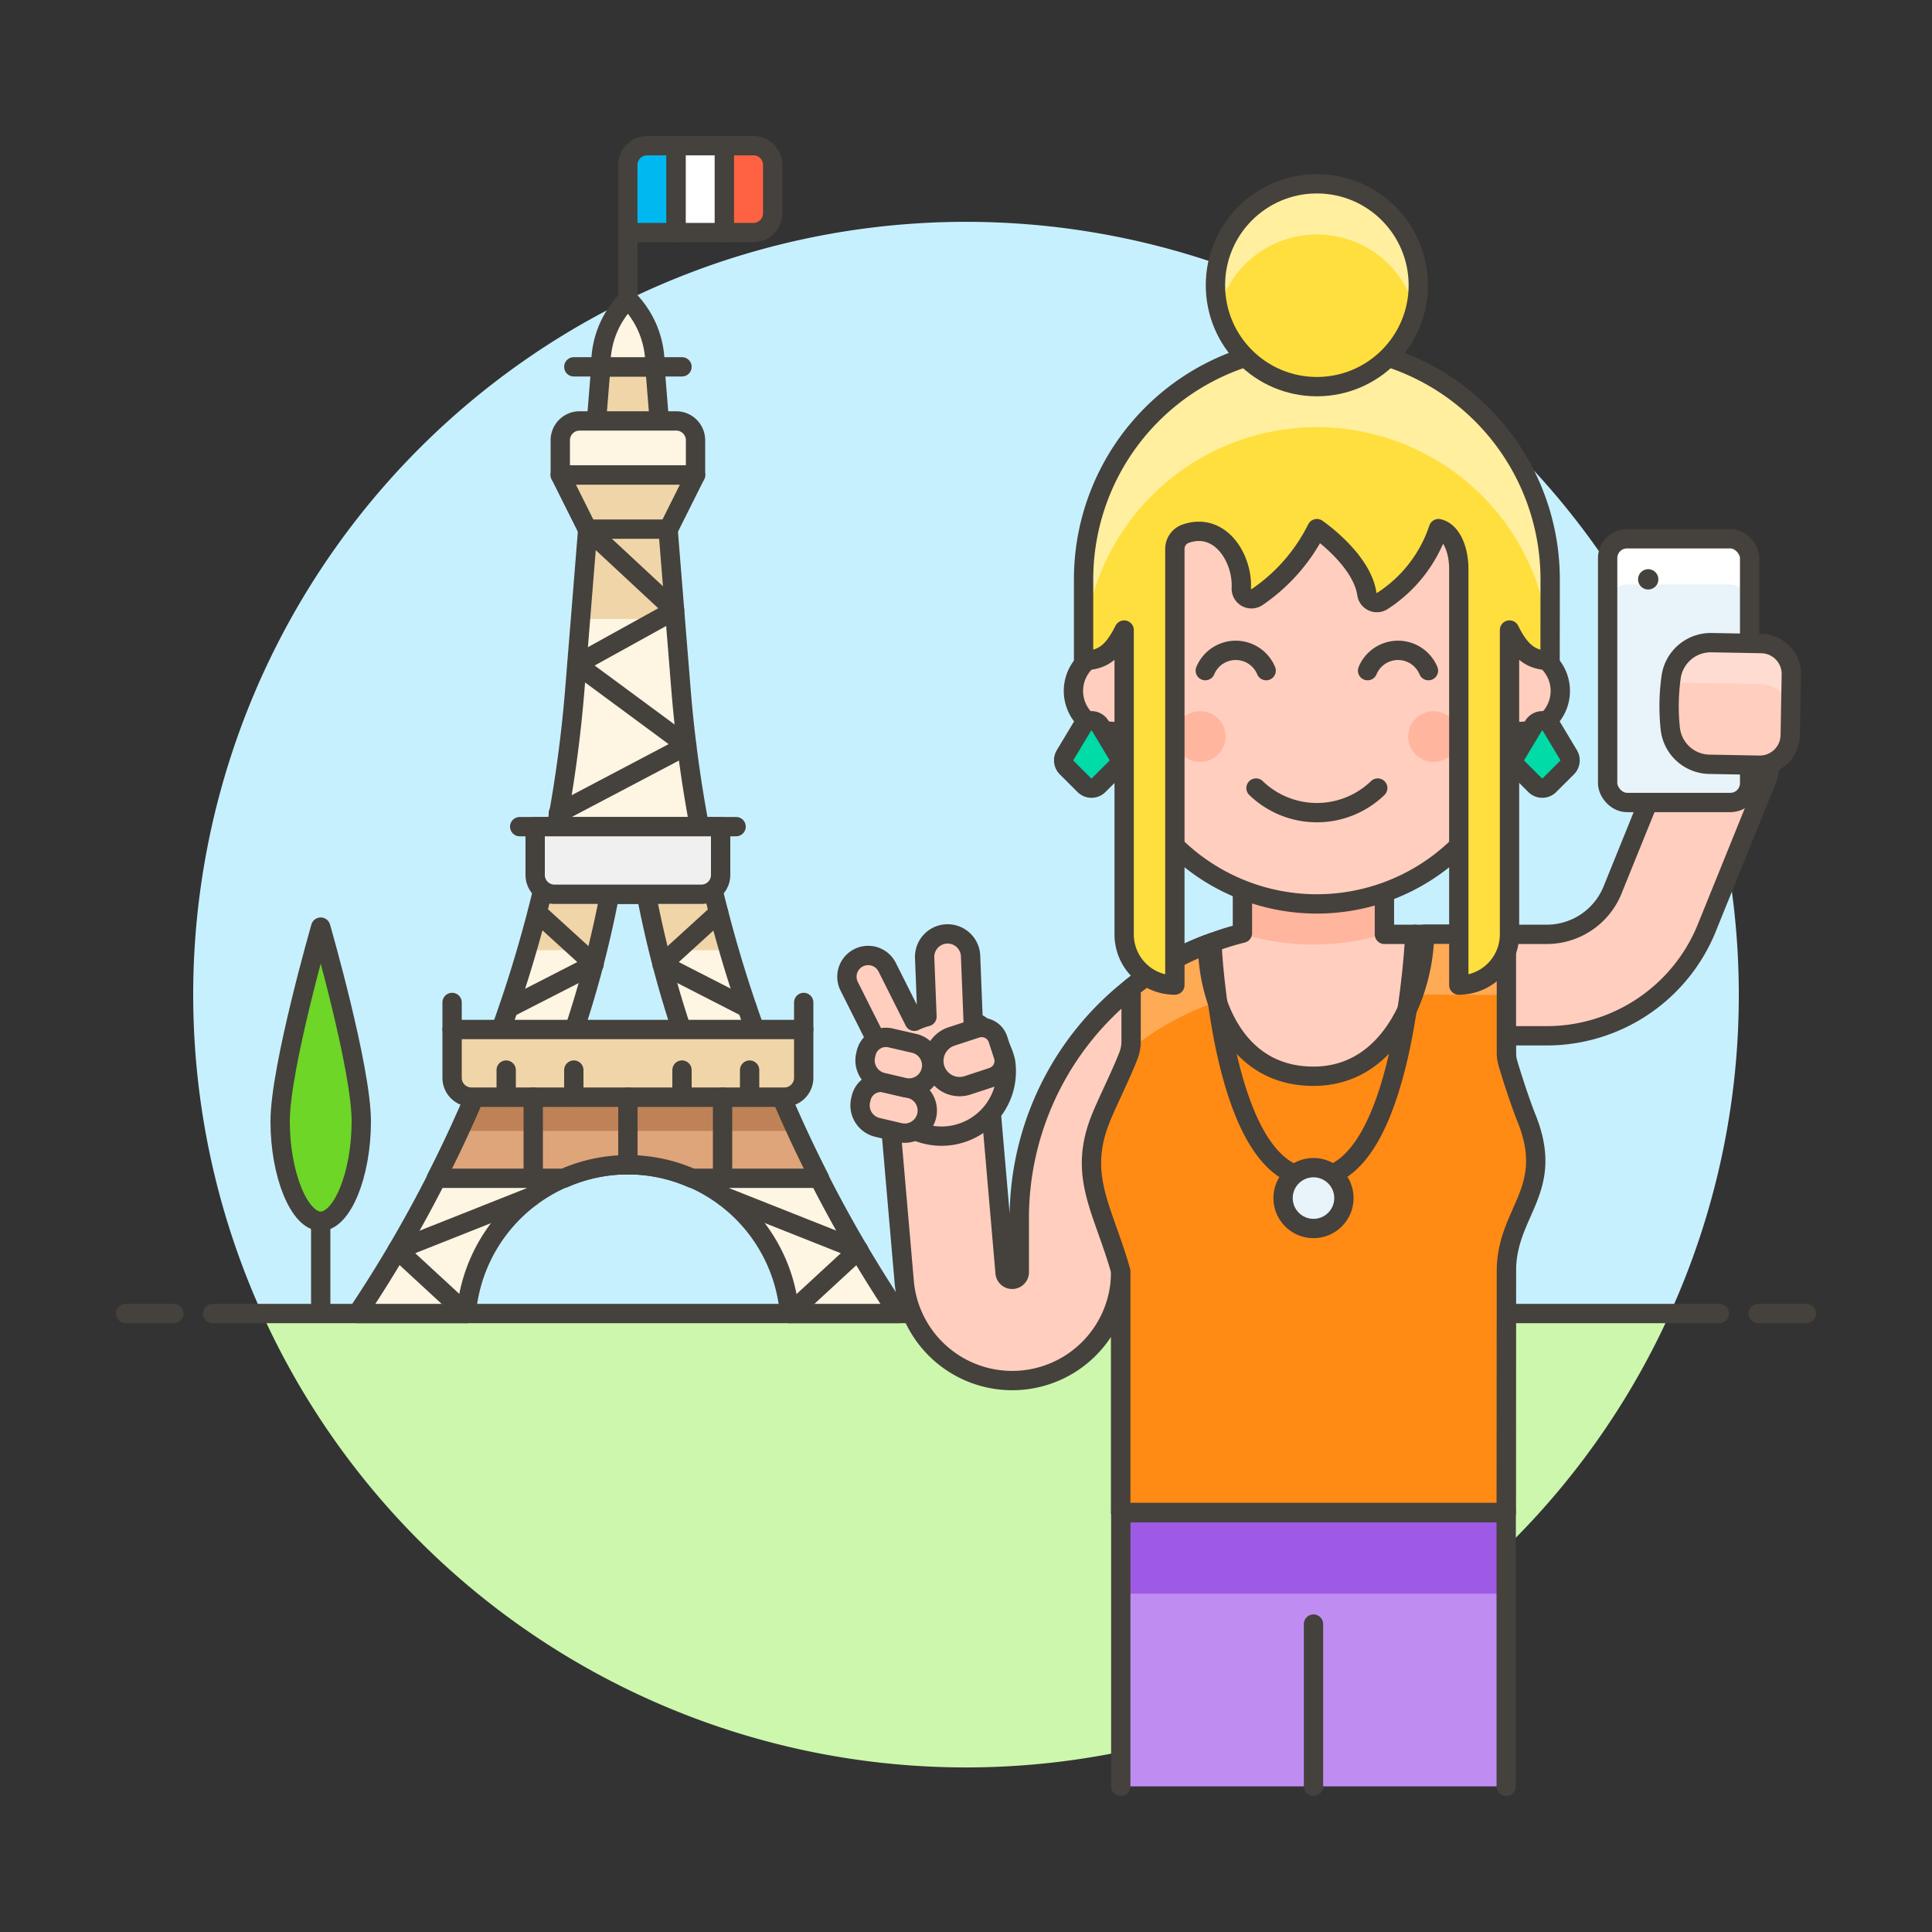
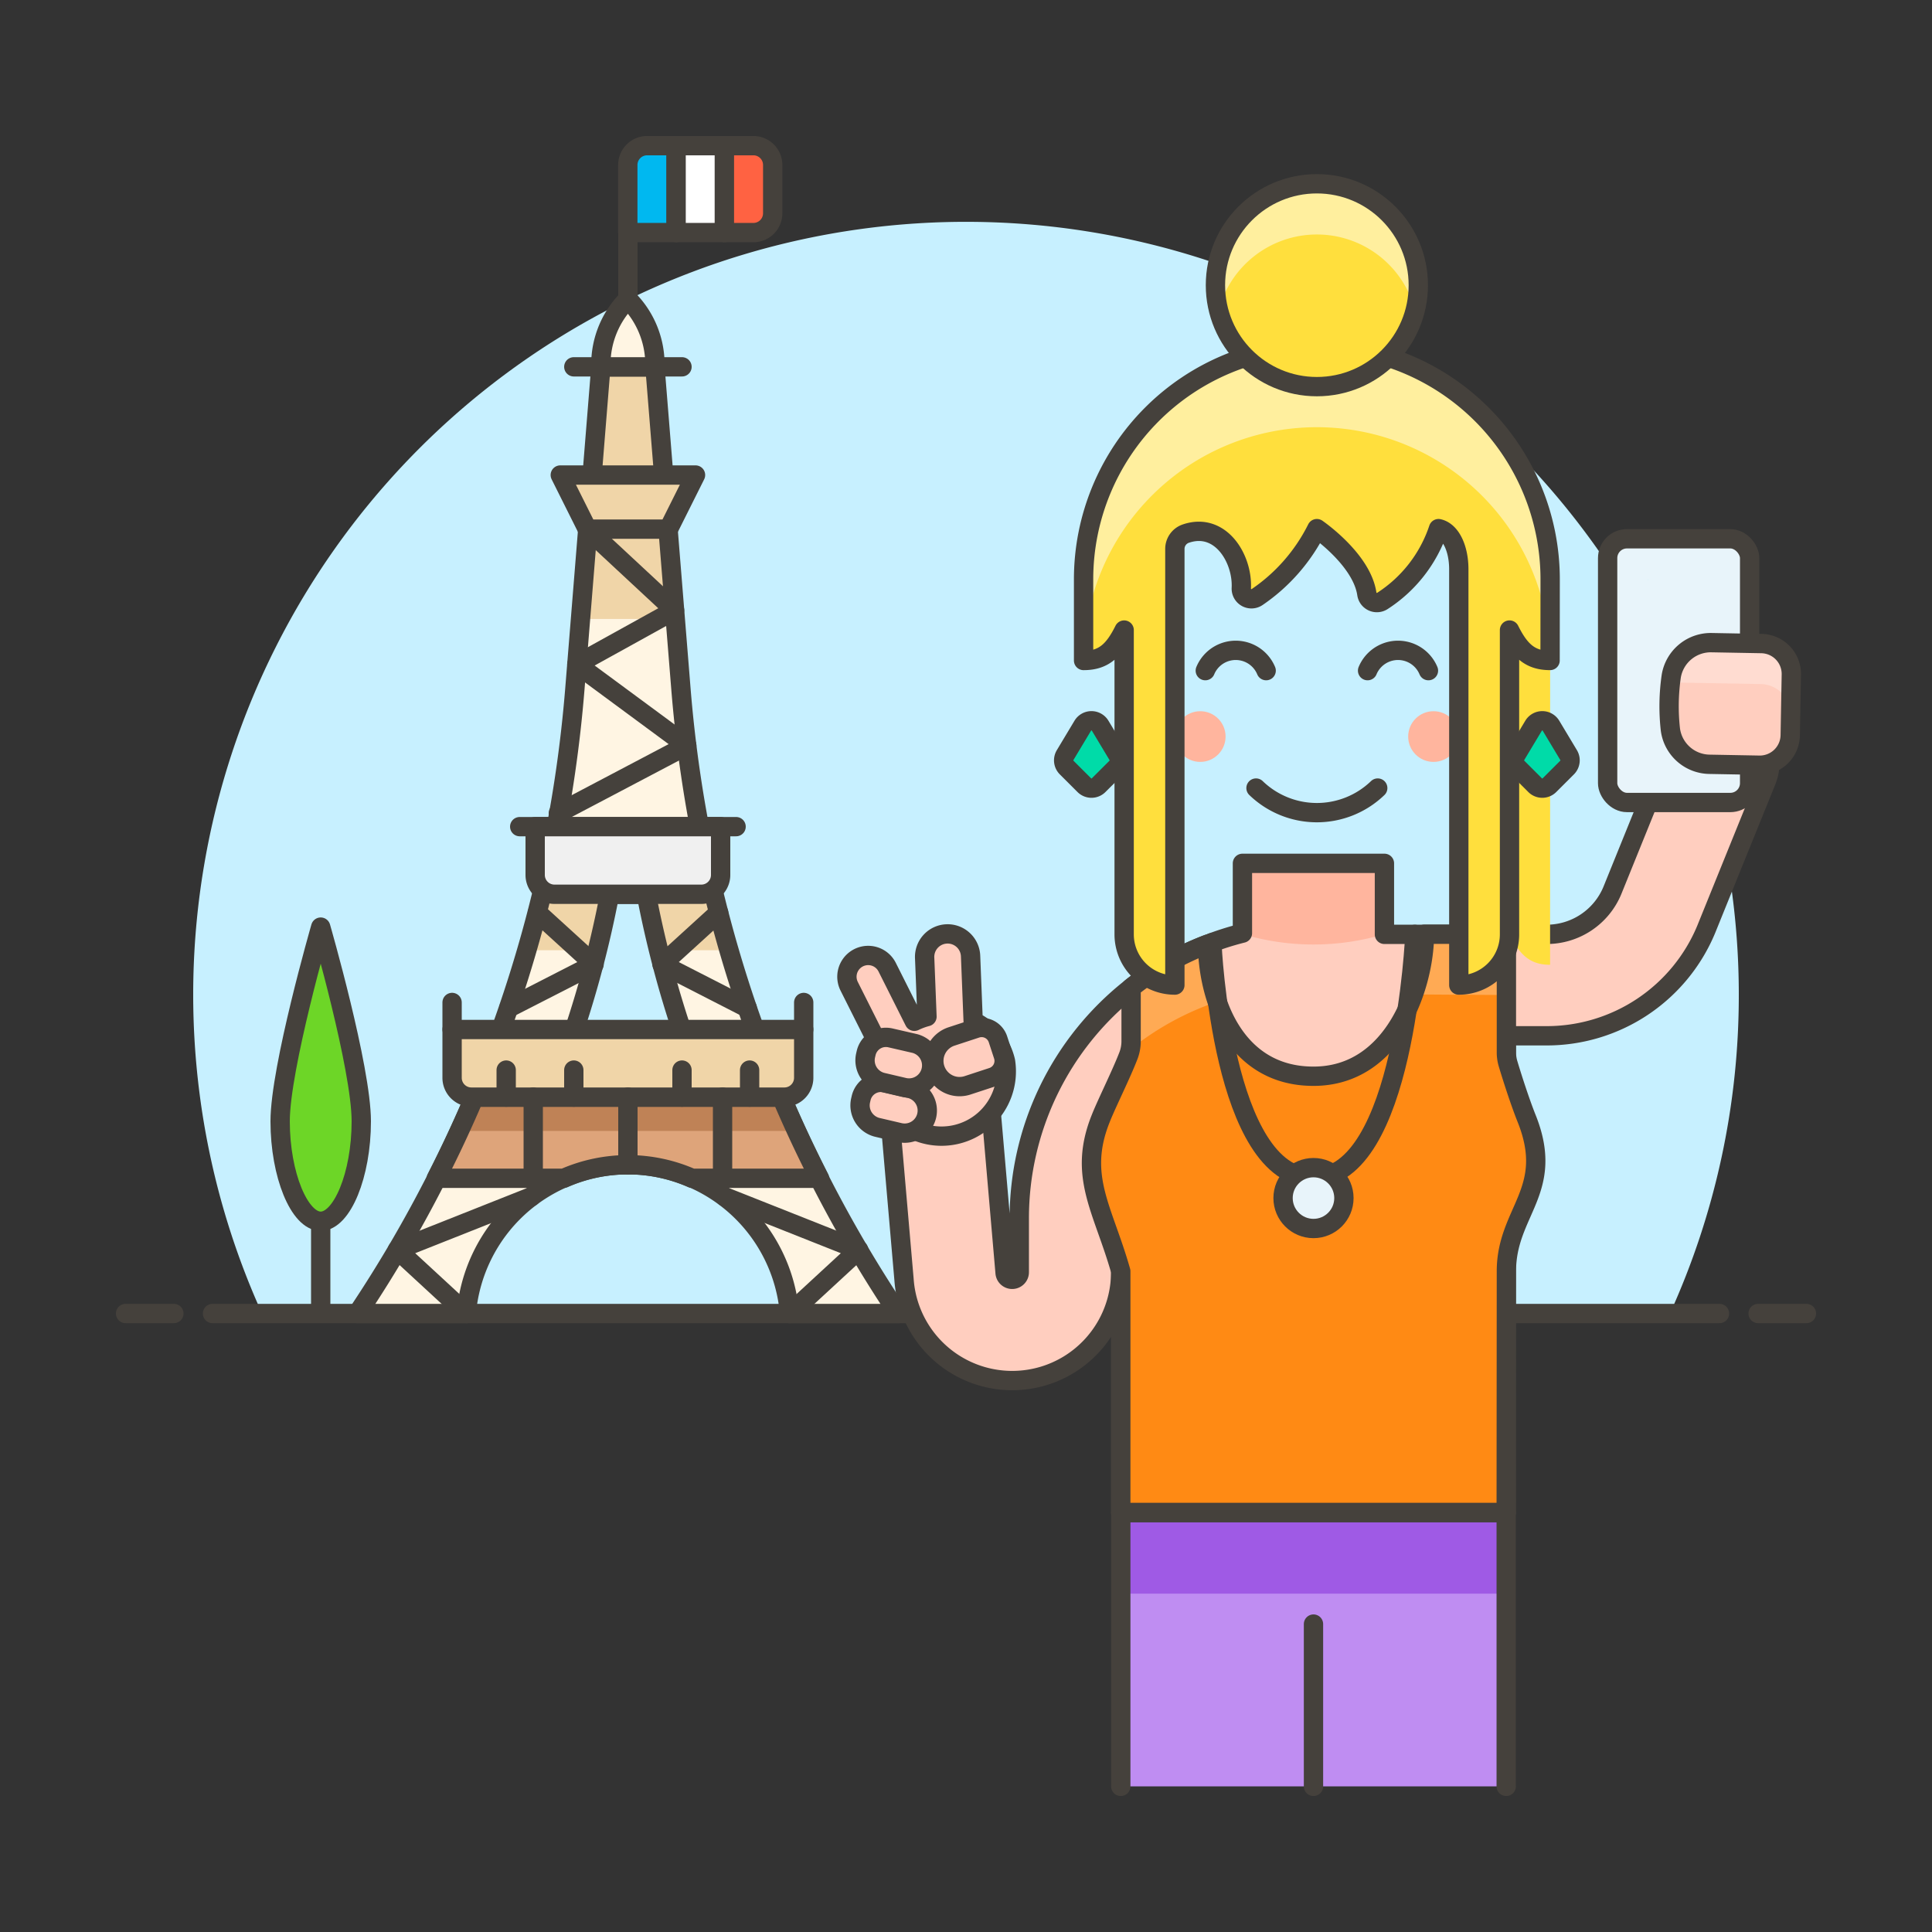
<svg xmlns="http://www.w3.org/2000/svg" viewBox="0 0 100 100">
  <rect x="0" y="0" width="100" height="100" fill="#333333" stroke="none" />
  <g class="nc-icon-wrapper">
    <defs />
    <path class="a" d="M90 51.487a40 40 0 1 0-76.436 16.5h72.872A39.829 39.829 0 0 0 90 51.487z" style="" fill="#c7f0ff" />
-     <path class="b" d="M13.564 67.987a40 40 0 0 0 72.872 0z" style="" fill="#ccf7ad" />
    <path class="c" d="M11 67.987h78" fill="none" stroke="#45413c" stroke-linecap="round" stroke-linejoin="round" />
    <path class="c" d="M6.5 67.987H9" fill="none" stroke="#45413c" stroke-linecap="round" stroke-linejoin="round" />
    <path class="c" d="M91 67.987h2.5" fill="none" stroke="#45413c" stroke-linecap="round" stroke-linejoin="round" />
    <g>
      <path class="d" d="M18.7 58.039c0 2.776-1 5.172-2.1 5.172s-2.1-2.4-2.1-5.172 2.1-10.052 2.1-10.052 2.1 7.276 2.1 10.052z" style="" fill="#6dd627" />
      <path class="e" d="M18.7 58.039c0 2.776-1 5.172-2.1 5.172s-2.1-2.4-2.1-5.172 2.1-10.052 2.1-10.052 2.1 7.276 2.1 10.052z" fill="none" stroke="#45413c" stroke-linejoin="round" />
      <path class="e" d="M16.6 63.212v4.762" fill="none" stroke="#45413c" stroke-linejoin="round" />
      <g>
        <path class="f" d="M32.5 60.287a8.4 8.4 0 0 1 8.364 7.7H46.5a67.981 67.981 0 0 1-11.255-32.329L33.9 18.987h-2.8l-1.345 16.671A67.981 67.981 0 0 1 18.5 67.987h5.636a8.4 8.4 0 0 1 8.364-7.7z" style="" fill="#f0d5a8" />
        <path class="g" d="M37.74 49.185H27.26a67.981 67.981 0 0 1-8.76 18.8h5.636a8.393 8.393 0 0 1 16.728 0H46.5a67.981 67.981 0 0 1-8.76-18.8z" style="" fill="#fff5e3" />
        <path class="g" d="M36.959 46.287a67.871 67.871 0 0 1-1.714-10.629l-.292-3.621h-4.906l-.292 3.621a67.987 67.987 0 0 1-1.713 10.629z" style="" fill="#fff5e3" />
        <path class="c" d="M32.5 60.287a8.4 8.4 0 0 1 8.364 7.7H46.5a67.981 67.981 0 0 1-11.255-32.329L33.9 18.987h-2.8l-1.345 16.671A67.981 67.981 0 0 1 18.5 67.987h5.636a8.4 8.4 0 0 1 8.364-7.7z" fill="none" stroke="#45413c" stroke-linecap="round" stroke-linejoin="round" />
        <path class="h" d="M31.553 46.287a54.656 54.656 0 0 1-4.7 14h11.3a54.656 54.656 0 0 1-4.7-14z" fill="#c7f0ff" stroke="#45413c" stroke-miterlimit="10" />
        <path class="i" d="M40.451 56.787h-15.9a65.617 65.617 0 0 1-1.966 4.2h6.6a8.2 8.2 0 0 1 6.632 0h6.6a67.865 67.865 0 0 1-1.966-4.2z" style="" fill="#bf8256" />
        <path class="j" d="M41.234 58.537H23.766c-.38.823-.772 1.641-1.183 2.45h6.6a8.2 8.2 0 0 1 6.632 0h6.6a76.576 76.576 0 0 1-1.181-2.45z" style="" fill="#dea47a" />
        <path class="c" d="M40.451 56.787h-15.9a65.617 65.617 0 0 1-1.966 4.2h6.6a8.2 8.2 0 0 1 6.632 0h6.6a67.865 67.865 0 0 1-1.966-4.2z" fill="none" stroke="#45413c" stroke-linecap="round" stroke-linejoin="round" />
        <path class="c" d="M26.9 42.787h11.2" fill="none" stroke="#45413c" stroke-linecap="round" stroke-linejoin="round" />
        <path class="k" d="M36.3 46.287h-7.6a1 1 0 0 1-1-1v-2.5h9.6v2.5a1 1 0 0 1-1 1z" stroke="#45413c" stroke-linecap="round" stroke-linejoin="round" fill="#f0f0f0" />
-         <path class="l" d="M36 24.587h-7v-1.8a1 1 0 0 1 1-1h5a1 1 0 0 1 1 1z" stroke="#45413c" stroke-linecap="round" stroke-linejoin="round" fill="#fff5e3" />
        <path class="m" d="M29 24.587l1.4 2.8h4.2l1.4-2.8h-7z" stroke="#45413c" stroke-linecap="round" stroke-linejoin="round" fill="#f0d5a8" />
        <path class="c" d="M29.7 18.987h5.6" fill="none" stroke="#45413c" stroke-linecap="round" stroke-linejoin="round" />
        <path class="l" d="M31.1 18.987v-.12a4.781 4.781 0 0 1 1.4-3.38 4.781 4.781 0 0 1 1.4 3.38v.12z" stroke="#45413c" stroke-linecap="round" stroke-linejoin="round" fill="#fff5e3" />
        <path class="c" d="M32.5 15.487v-3.448" fill="none" stroke="#45413c" stroke-linecap="round" stroke-linejoin="round" />
        <path class="c" d="M23.4 53.287v-1.4" fill="none" stroke="#45413c" stroke-linecap="round" stroke-linejoin="round" />
        <path class="c" d="M41.6 53.287v-1.4" fill="none" stroke="#45413c" stroke-linecap="round" stroke-linejoin="round" />
        <path class="m" d="M41.6 53.287H23.4v2.5a1 1 0 0 0 1 1h16.2a1 1 0 0 0 1-1z" stroke="#45413c" stroke-linecap="round" stroke-linejoin="round" fill="#f0d5a8" />
        <path class="c" d="M26.2 56.787v-1.4" fill="none" stroke="#45413c" stroke-linecap="round" stroke-linejoin="round" />
        <path class="c" d="M29.7 56.787v-1.4" fill="none" stroke="#45413c" stroke-linecap="round" stroke-linejoin="round" />
        <path class="c" d="M35.3 56.787v-1.4" fill="none" stroke="#45413c" stroke-linecap="round" stroke-linejoin="round" />
        <path class="c" d="M38.8 56.787v-1.4" fill="none" stroke="#45413c" stroke-linecap="round" stroke-linejoin="round" />
        <path class="c" d="M30.4 27.387l4.517 4.2-5.061 2.8 5.691 4.2-6.647 3.5" fill="none" stroke="#45413c" stroke-linecap="round" stroke-linejoin="round" />
        <path class="c" d="M32.5 56.787v3.5" fill="none" stroke="#45413c" stroke-linecap="round" stroke-linejoin="round" />
        <path class="c" d="M27.6 56.787v4.2" fill="none" stroke="#45413c" stroke-linecap="round" stroke-linejoin="round" />
        <path class="c" d="M37.4 56.787v4.2" fill="none" stroke="#45413c" stroke-linecap="round" stroke-linejoin="round" />
        <path class="c" d="M37.198 47.241l-2.933 2.672 4.411 2.258" fill="none" stroke="#45413c" stroke-linecap="round" stroke-linejoin="round" />
        <path class="c" d="M27.817 47.241l2.933 2.672-4.411 2.258" fill="none" stroke="#45413c" stroke-linecap="round" stroke-linejoin="round" />
        <path class="c" d="M24.136 67.987l-3.568-3.293 6.922-2.746" fill="none" stroke="#45413c" stroke-linecap="round" stroke-linejoin="round" />
        <path class="c" d="M40.876 67.987l3.568-3.293-6.922-2.746" fill="none" stroke="#45413c" stroke-linecap="round" stroke-linejoin="round" />
        <g>
          <path class="n" d="M34.995 12.039h-2.5v-3.5a1 1 0 0 1 1-1h1.5z" stroke="#45413c" stroke-linejoin="round" fill="#00b8f0" />
          <path class="o" d="M34.995 7.539h2.5v4.5h-2.5z" stroke="#45413c" stroke-linejoin="round" fill="#fff" />
          <path class="p" d="M39.995 11.039a1 1 0 0 1-1 1h-1.5v-4.5h1.5a1 1 0 0 1 1 1z" stroke="#45413c" stroke-linejoin="round" fill="#ff6242" />
        </g>
      </g>
      <g>
        <path class="q" d="M58.011 78.287h19.95v14.175h-19.95z" style="" fill="#bf8df2" />
        <path class="r" d="M58.011 78.287h19.95v4.2h-19.95z" style="" fill="#9f5ae5" />
        <path class="c" d="M58.011 92.462V78.287h19.95v14.175" fill="none" stroke="#45413c" stroke-linecap="round" stroke-linejoin="round" />
        <path class="c" d="M67.986 84.062v8.4" fill="none" stroke="#45413c" stroke-linecap="round" stroke-linejoin="round" />
        <path class="s" d="M89.973 37a2.66 2.66 0 0 0-.987-.189 2.623 2.623 0 0 0-2.436 1.639l-3.1 7.654a3.678 3.678 0 0 1-3.392 2.258h-8.4v-3.675h-7.35V48.3a15.006 15.006 0 0 0-1.806.577 14.791 14.791 0 0 0-3.959 2.258 15.176 15.176 0 0 0-5.785 11.928v2.782a.368.368 0 0 1-.735.032l-.85-9.828a2.623 2.623 0 0 0-2.605-2.436 1.262 1.262 0 0 0-.2.01 2.607 2.607 0 0 0-2.426 2.8l.851 9.817a5.614 5.614 0 0 0 11.214-.4v12.447h19.95V53.612h2.1a8.939 8.939 0 0 0 8.257-5.512l3.108-7.675A2.638 2.638 0 0 0 89.973 37z" style="" fill="#ffcebf" />
        <path class="t" d="M64.311 48.347a12.775 12.775 0 0 0 7.35 0v-3.66h-7.35z" style="" fill="#ffb59e" />
        <path class="c" d="M89.973 37a2.66 2.66 0 0 0-.987-.189 2.623 2.623 0 0 0-2.436 1.639l-3.1 7.654a3.678 3.678 0 0 1-3.392 2.258h-8.4v-3.675h-7.35V48.3a15.006 15.006 0 0 0-1.806.577 14.791 14.791 0 0 0-3.959 2.258 15.176 15.176 0 0 0-5.785 11.928v2.782a.368.368 0 0 1-.735.032l-.85-9.828a2.623 2.623 0 0 0-2.605-2.436 1.262 1.262 0 0 0-.2.01 2.607 2.607 0 0 0-2.426 2.8l.851 9.817a5.614 5.614 0 0 0 11.214-.4v12.447h19.95V53.612h2.1a8.939 8.939 0 0 0 8.257-5.512l3.108-7.675A2.638 2.638 0 0 0 89.973 37z" fill="none" stroke="#45413c" stroke-linecap="round" stroke-linejoin="round" />
        <path class="u" d="M52.044 54.926a3.054 3.054 0 0 0-1.673-2.069l-.133-3.357a1.19 1.19 0 1 0-2.377.108l.119 3.012a3.618 3.618 0 0 0-.654.242l-1.406-2.8a1.1 1.1 0 1 0-1.967.987l1.747 3.478a2.983 2.983 0 0 0-.188 1.859 3.353 3.353 0 0 0 6.532-1.46z" stroke="#45413c" stroke-linecap="round" stroke-linejoin="round" fill="#ffcebf" />
        <path class="u" d="M49.27 53.641a1.331 1.331 0 1 0 .83 2.529l1.264-.415a.887.887 0 0 0 .566-1.119l-.276-.843a.888.888 0 0 0-1.12-.567z" stroke="#45413c" stroke-linecap="round" stroke-linejoin="round" fill="#ffcebf" />
        <path class="u" d="M46.563 58.622a1.17 1.17 0 0 0 .526-2.281l-1.258-.29a1.05 1.05 0 0 0-1.259.787l-.027.117a1.171 1.171 0 0 0 .877 1.4z" stroke="#45413c" stroke-linecap="round" stroke-linejoin="round" fill="#ffcebf" />
        <path class="u" d="M46.821 56.292a1.171 1.171 0 0 0 .527-2.281l-1.258-.29a1.049 1.049 0 0 0-1.259.787l-.027.117a1.17 1.17 0 0 0 .877 1.4z" stroke="#45413c" stroke-linecap="round" stroke-linejoin="round" fill="#ffcebf" />
        <path class="v" d="M77.971 65.8l-.01 12.485h-19.95V65.8c-.913-3.223-2.236-4.914-1.04-7.9.291-.745 1.063-2.286 1.434-3.252a2.078 2.078 0 0 0 .141-.76v-2.76a14.791 14.791 0 0 1 3.959-2.258c0 2.636 1.281 6.836 5.481 6.836s5.743-4.725 5.743-7.35h4.242v6.11a2.047 2.047 0 0 0 .085.592c.26.869.655 2.071.965 2.842 1.492 3.734-1.05 4.794-1.05 7.9z" style="" fill="#ff8a14" />
        <path class="w" d="M77.971 51.5v-3.14h-4.242a9.605 9.605 0 0 1-.569 3.11c1.38.012 2.972.023 4.811.03z" style="" fill="#ffaa54" />
        <path class="w" d="M58.546 54.284a14.791 14.791 0 0 1 3.959-2.258c.189-.074.347-.14.491-.2a9.369 9.369 0 0 1-.491-2.953 14.791 14.791 0 0 0-3.959 2.258v2.76a2.068 2.068 0 0 1-.043.424z" style="" fill="#ffaa54" />
        <path class="c" d="M77.971 65.8l-.01 12.485h-19.95V65.8c-.913-3.223-2.236-4.914-1.04-7.9.291-.745 1.063-2.286 1.434-3.252a2.078 2.078 0 0 0 .141-.76v-2.76a14.791 14.791 0 0 1 3.959-2.258c0 2.636 1.281 6.836 5.481 6.836s5.743-4.725 5.743-7.35h4.242v6.11a2.047 2.047 0 0 0 .085.592c.26.869.655 2.071.965 2.842 1.492 3.734-1.05 4.794-1.05 7.9z" fill="none" stroke="#45413c" stroke-linecap="round" stroke-linejoin="round" />
        <path class="c" d="M62.732 48.789v.1s.525 12.075 5.25 12.075 5.25-12.6 5.25-12.6" fill="none" stroke="#45413c" stroke-linecap="round" stroke-linejoin="round" />
        <circle class="x" cx="67.986" cy="62.012" r="1.575" stroke="#45413c" stroke-linecap="round" stroke-linejoin="round" fill="#e8f4fa" />
        <g>
-           <path class="u" d="M78.661 33.662v-2.625a10.5 10.5 0 0 0-21 0v2.625a2.1 2.1 0 0 0 0 4.2c.044 0 .085-.011.129-.013a10.486 10.486 0 0 0 20.742 0c.044 0 .085.013.129.013a2.1 2.1 0 0 0 0-4.2z" stroke="#45413c" stroke-linecap="round" stroke-linejoin="round" fill="#ffcebf" />
          <circle class="t" cx="62.124" cy="38.124" r="1.312" style="" fill="#ffb59e" />
          <circle class="t" cx="74.199" cy="38.124" r="1.312" style="" fill="#ffb59e" />
          <path class="c" d="M71.311 40.79a4.536 4.536 0 0 1-6.3 0" fill="none" stroke="#45413c" stroke-linecap="round" stroke-linejoin="round" />
          <path class="c" d="M65.536 34.712a1.706 1.706 0 0 0-3.15 0" fill="none" stroke="#45413c" stroke-linecap="round" stroke-linejoin="round" />
          <path class="c" d="M73.936 34.712a1.706 1.706 0 0 0-3.15 0" fill="none" stroke="#45413c" stroke-linecap="round" stroke-linejoin="round" />
-           <path class="y" d="M80.236 29.987a12.075 12.075 0 0 0-24.15 0v4.2c1.05 0 1.575-.525 2.1-1.575v15.75a2.625 2.625 0 0 0 2.625 2.625V28.411a.836.836 0 0 1 .568-.792c1.8-.612 2.947 1.3 2.871 2.824a.525.525 0 0 0 .818.461 9.3 9.3 0 0 0 3.093-3.542s2.325 1.587 2.587 3.381a.525.525 0 0 0 .8.365 7.131 7.131 0 0 0 2.909-3.746c.649.144 1.05 1.05 1.05 2.1v21.525a2.625 2.625 0 0 0 2.625-2.625V32.611c.525 1.05 1.05 1.576 2.1 1.575z" style="" fill="#ffdf3d" />
+           <path class="y" d="M80.236 29.987a12.075 12.075 0 0 0-24.15 0v4.2c1.05 0 1.575-.525 2.1-1.575v15.75a2.625 2.625 0 0 0 2.625 2.625V28.411a.836.836 0 0 1 .568-.792c1.8-.612 2.947 1.3 2.871 2.824a.525.525 0 0 0 .818.461 9.3 9.3 0 0 0 3.093-3.542s2.325 1.587 2.587 3.381a.525.525 0 0 0 .8.365 7.131 7.131 0 0 0 2.909-3.746c.649.144 1.05 1.05 1.05 2.1v21.525a2.625 2.625 0 0 0 2.625-2.625c.525 1.05 1.05 1.576 2.1 1.575z" style="" fill="#ffdf3d" />
          <path class="z" d="M68.161 22.112a12.075 12.075 0 0 1 12.075 12.05v-4.175a12.075 12.075 0 0 0-24.15 0v4.2a12.075 12.075 0 0 1 12.075-12.075z" style="" fill="#ffef9e" />
          <path class="c" d="M80.236 29.987a12.075 12.075 0 0 0-24.15 0v4.2c1.05 0 1.575-.525 2.1-1.575v15.75a2.625 2.625 0 0 0 2.625 2.625V28.411a.836.836 0 0 1 .568-.792c1.8-.612 2.947 1.3 2.871 2.824a.525.525 0 0 0 .818.461 9.3 9.3 0 0 0 3.093-3.542s2.325 1.587 2.587 3.381a.525.525 0 0 0 .8.365 7.131 7.131 0 0 0 2.909-3.746c.649.144 1.05 1.05 1.05 2.1v21.525a2.625 2.625 0 0 0 2.625-2.625V32.611c.525 1.05 1.05 1.576 2.1 1.575z" fill="none" stroke="#45413c" stroke-linecap="round" stroke-linejoin="round" />
          <circle class="y" cx="68.161" cy="14.762" r="5.25" style="" fill="#ffdf3d" />
          <path class="z" d="M68.161 12.137a5.253 5.253 0 0 1 5.085 3.937 5.25 5.25 0 1 0-10.17 0 5.253 5.253 0 0 1 5.085-3.937z" style="" fill="#ffef9e" />
          <path class="aa" d="M56.944 37.562l.914 1.523a.526.526 0 0 1-.078.642l-.914.913a.524.524 0 0 1-.743 0l-.914-.913a.526.526 0 0 1-.079-.642l.914-1.523a.525.525 0 0 1 .9 0z" stroke="#45413c" stroke-linecap="round" stroke-linejoin="round" fill="#00dba8" />
          <path class="aa" d="M79.378 37.562l-.914 1.523a.525.525 0 0 0 .079.642l.914.913a.523.523 0 0 0 .742 0l.914-.913a.526.526 0 0 0 .079-.642l-.914-1.523a.525.525 0 0 0-.9 0z" stroke="#45413c" stroke-linecap="round" stroke-linejoin="round" fill="#00dba8" />
          <circle class="c" cx="68.161" cy="14.762" r="5.25" fill="none" stroke="#45413c" stroke-linecap="round" stroke-linejoin="round" />
        </g>
        <rect class="ab" x="83.211" y="27.887" width="7.35" height="13.65" rx="1" style="" fill="#e8f4fa" />
-         <path class="ac" d="M89.511 27.887h-5.25a1.05 1.05 0 0 0-1.05 1.05V31.3a1.05 1.05 0 0 1 1.05-1.05h5.25a1.05 1.05 0 0 1 1.05 1.05v-2.363a1.05 1.05 0 0 0-1.05-1.05z" style="" fill="#fff" />
        <rect class="c" x="83.211" y="27.887" width="7.35" height="13.65" rx="1" fill="none" stroke="#45413c" stroke-linecap="round" stroke-linejoin="round" />
        <g>
          <path class="ad" d="M85.312 30.012a.026.026 0 0 1-.026-.025z" style="" fill="#4aeff7" />
-           <path class="ae" d="M85.311 29.462a.525.525 0 1 0 .525.525.525.525 0 0 0-.525-.525z" style="" fill="#45413c" />
        </g>
        <g>
          <path class="s" d="M86.459 37.76a2.072 2.072 0 0 0 2.042 1.8l2.561.047a1.576 1.576 0 0 0 1.6-1.547l.057-3.149a1.574 1.574 0 0 0-1.546-1.6l-2.561-.047a2.074 2.074 0 0 0-2.106 1.723 10.863 10.863 0 0 0-.047 2.773z" style="" fill="#ffcebf" />
          <path class="af" d="M92.684 37.007a1.575 1.575 0 0 0-1.546-1.6l-4.667-.084c.01-.088.021-.175.033-.262a2.1 2.1 0 0 1 2.12-1.8l2.552.046a1.574 1.574 0 0 1 1.546 1.6z" style="" fill="#ffdcd1" />
          <path class="c" d="M86.459 37.76a2.072 2.072 0 0 0 2.042 1.8l2.561.047a1.576 1.576 0 0 0 1.6-1.547l.057-3.149a1.574 1.574 0 0 0-1.546-1.6l-2.561-.047a2.074 2.074 0 0 0-2.106 1.723 10.863 10.863 0 0 0-.047 2.773z" fill="none" stroke="#45413c" stroke-linecap="round" stroke-linejoin="round" />
        </g>
      </g>
    </g>
  </g>
</svg>